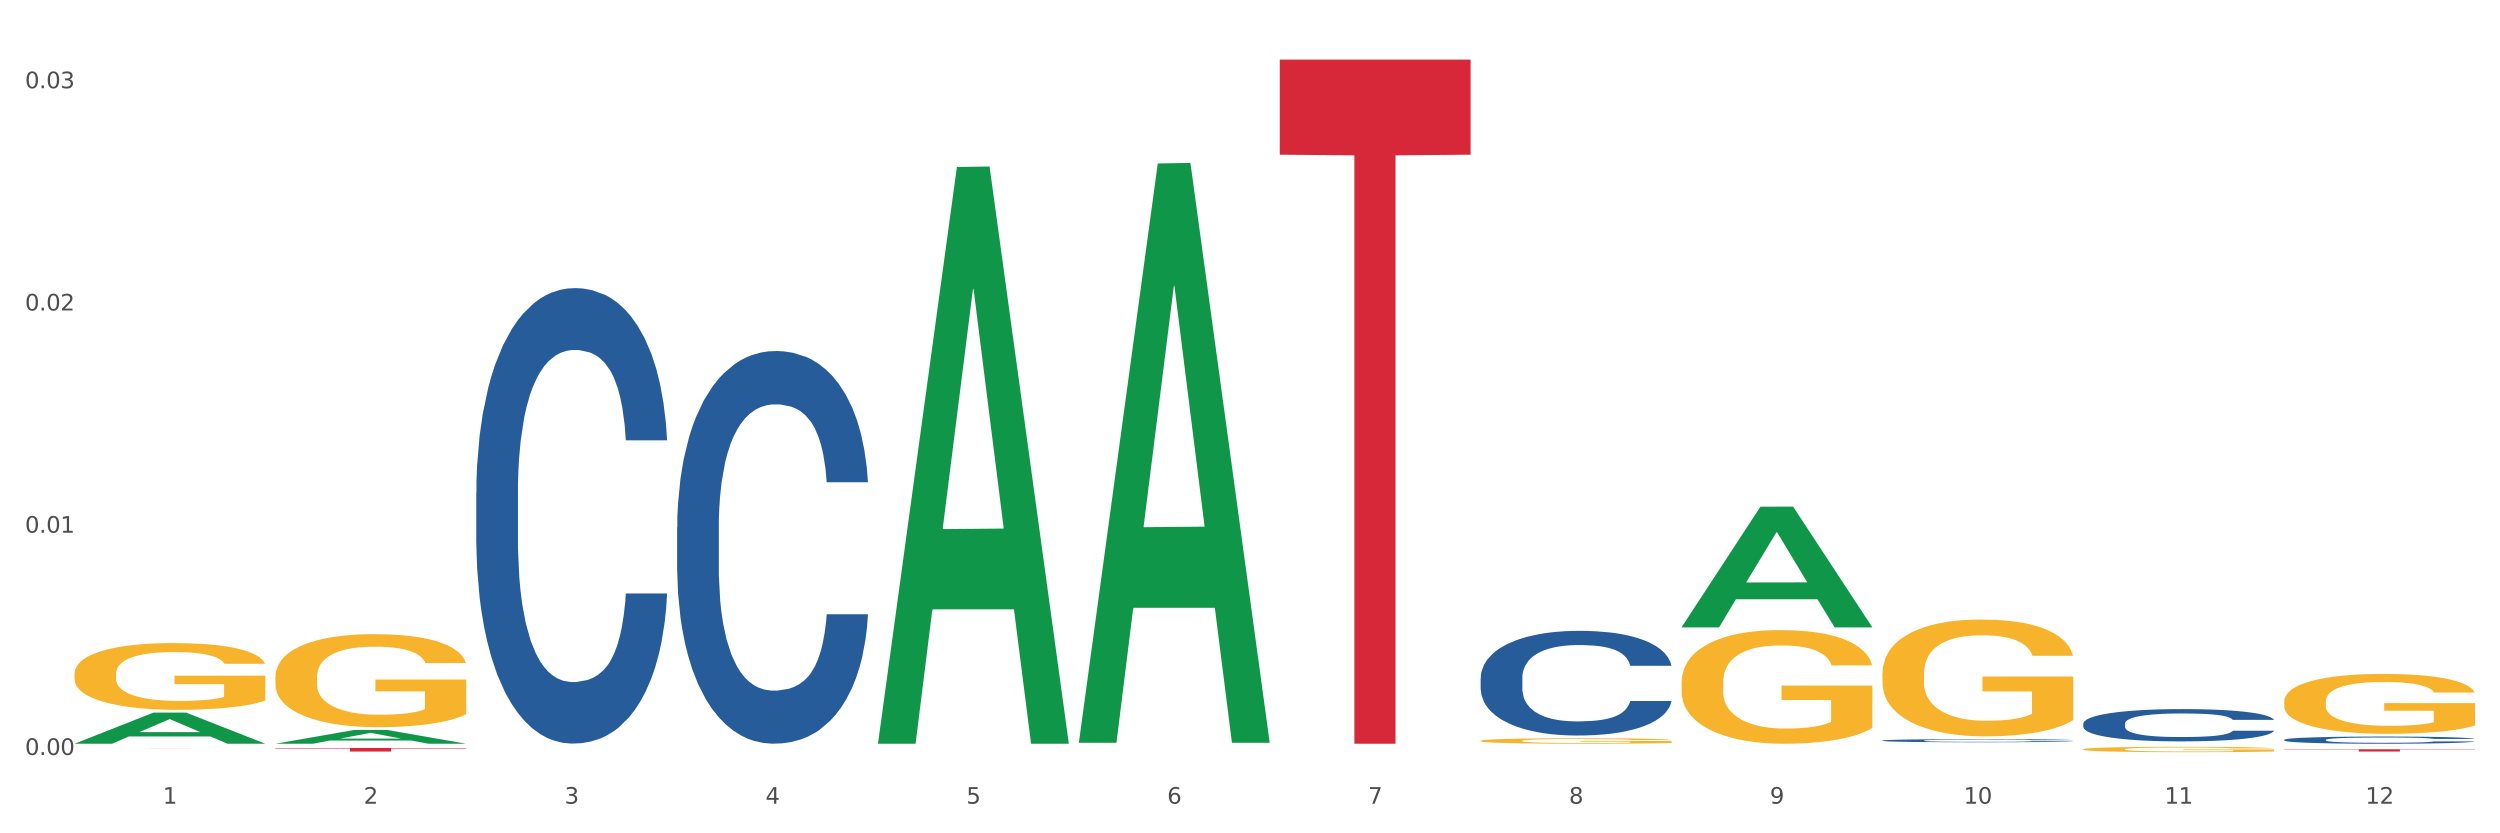
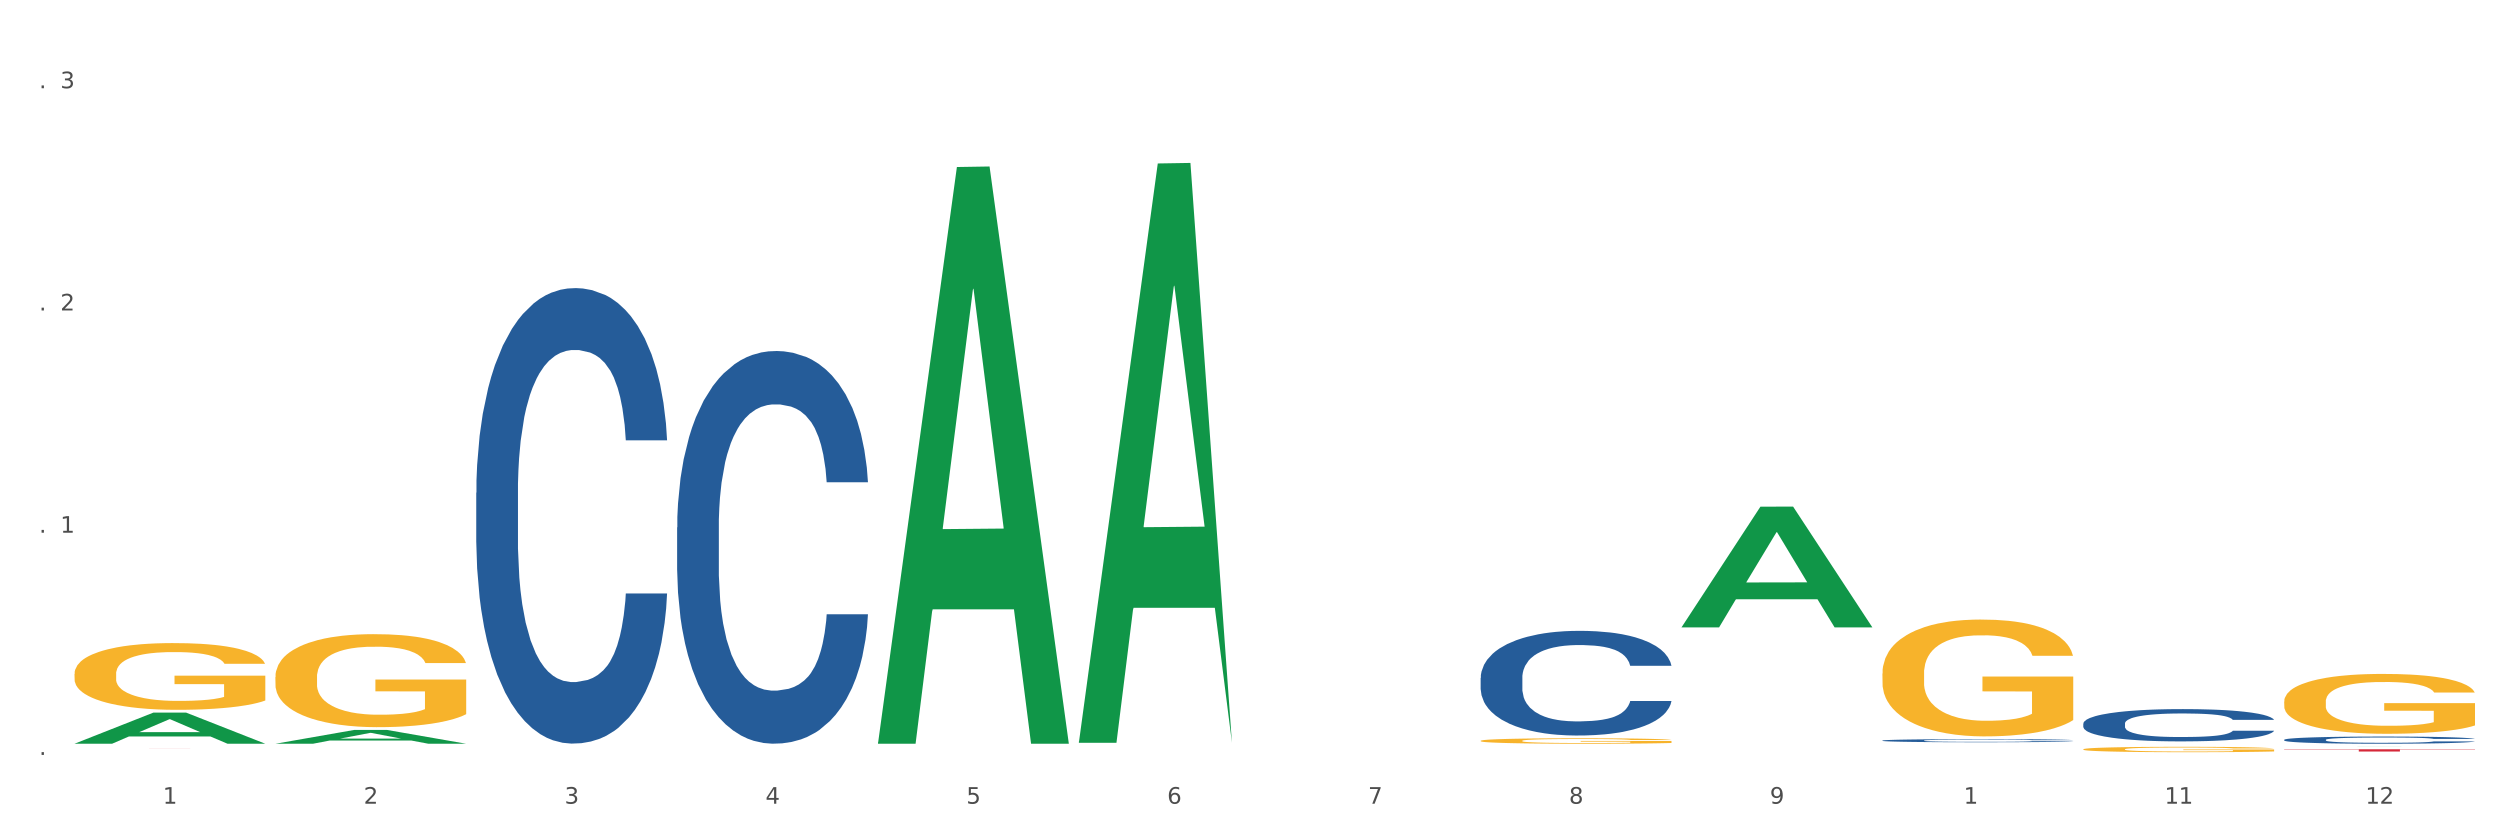
<svg xmlns="http://www.w3.org/2000/svg" xmlns:xlink="http://www.w3.org/1999/xlink" width="1080pt" height="360pt" viewBox="0 0 1080 360" version="1.1">
  <rect x="0" y="0" width="1080" height="360" fill="#333333" stroke="none" />
  <defs>
    <style type="text/css">*{stroke-linejoin: round; stroke-linecap: butt}</style>
  </defs>
  <g id="figure_1">
    <g id="patch_1">
      <path d="M 0 360  L 1080 360  L 1080 0  L 0 0  z " style="fill: #ffffff; stroke: #ffffff; stroke-linejoin: miter" />
    </g>
    <g id="axes_1">
      <g id="matplotlib.axis_1">
        <g id="xtick_1">
          <g id="text_1">
            <g style="fill: #4d4d4d" transform="translate(70.342 347.204) scale(0.096 -0.096)">
              <defs>
                <path id="DejaVuSans-31" d="M 794 531  L 1825 531  L 1825 4091  L 703 3866  L 703 4441  L 1819 4666  L 2450 4666  L 2450 531  L 3481 531  L 3481 0  L 794 0  L 794 531  z " transform="scale(0.016)" />
              </defs>
              <use xlink:href="#DejaVuSans-31" />
            </g>
          </g>
        </g>
        <g id="xtick_2">
          <g id="text_2">
            <g style="fill: #4d4d4d" transform="translate(157.122 347.204) scale(0.096 -0.096)">
              <defs>
                <path id="DejaVuSans-32" d="M 1228 531  L 3431 531  L 3431 0  L 469 0  L 469 531  Q 828 903 1448 1529  Q 2069 2156 2228 2338  Q 2531 2678 2651 2914  Q 2772 3150 2772 3378  Q 2772 3750 2511 3984  Q 2250 4219 1831 4219  Q 1534 4219 1204 4116  Q 875 4013 500 3803  L 500 4441  Q 881 4594 1212 4672  Q 1544 4750 1819 4750  Q 2544 4750 2975 4387  Q 3406 4025 3406 3419  Q 3406 3131 3298 2873  Q 3191 2616 2906 2266  Q 2828 2175 2409 1742  Q 1991 1309 1228 531  z " transform="scale(0.016)" />
              </defs>
              <use xlink:href="#DejaVuSans-32" />
            </g>
          </g>
        </g>
        <g id="xtick_3">
          <g id="text_3">
            <g style="fill: #4d4d4d" transform="translate(243.902 347.204) scale(0.096 -0.096)">
              <defs>
                <path id="DejaVuSans-33" d="M 2597 2516  Q 3050 2419 3304 2112  Q 3559 1806 3559 1356  Q 3559 666 3084 287  Q 2609 -91 1734 -91  Q 1441 -91 1130 -33  Q 819 25 488 141  L 488 750  Q 750 597 1062 519  Q 1375 441 1716 441  Q 2309 441 2620 675  Q 2931 909 2931 1356  Q 2931 1769 2642 2001  Q 2353 2234 1838 2234  L 1294 2234  L 1294 2753  L 1863 2753  Q 2328 2753 2575 2939  Q 2822 3125 2822 3475  Q 2822 3834 2567 4026  Q 2313 4219 1838 4219  Q 1578 4219 1281 4162  Q 984 4106 628 3988  L 628 4550  Q 988 4650 1302 4700  Q 1616 4750 1894 4750  Q 2613 4750 3031 4423  Q 3450 4097 3450 3541  Q 3450 3153 3228 2886  Q 3006 2619 2597 2516  z " transform="scale(0.016)" />
              </defs>
              <use xlink:href="#DejaVuSans-33" />
            </g>
          </g>
        </g>
        <g id="xtick_4">
          <g id="text_4">
            <g style="fill: #4d4d4d" transform="translate(330.683 347.204) scale(0.096 -0.096)">
              <defs>
                <path id="DejaVuSans-34" d="M 2419 4116  L 825 1625  L 2419 1625  L 2419 4116  z M 2253 4666  L 3047 4666  L 3047 1625  L 3713 1625  L 3713 1100  L 3047 1100  L 3047 0  L 2419 0  L 2419 1100  L 313 1100  L 313 1709  L 2253 4666  z " transform="scale(0.016)" />
              </defs>
              <use xlink:href="#DejaVuSans-34" />
            </g>
          </g>
        </g>
        <g id="xtick_5">
          <g id="text_5">
            <g style="fill: #4d4d4d" transform="translate(417.463 347.204) scale(0.096 -0.096)">
              <defs>
                <path id="DejaVuSans-35" d="M 691 4666  L 3169 4666  L 3169 4134  L 1269 4134  L 1269 2991  Q 1406 3038 1543 3061  Q 1681 3084 1819 3084  Q 2600 3084 3056 2656  Q 3513 2228 3513 1497  Q 3513 744 3044 326  Q 2575 -91 1722 -91  Q 1428 -91 1123 -41  Q 819 9 494 109  L 494 744  Q 775 591 1075 516  Q 1375 441 1709 441  Q 2250 441 2565 725  Q 2881 1009 2881 1497  Q 2881 1984 2565 2268  Q 2250 2553 1709 2553  Q 1456 2553 1204 2497  Q 953 2441 691 2322  L 691 4666  z " transform="scale(0.016)" />
              </defs>
              <use xlink:href="#DejaVuSans-35" />
            </g>
          </g>
        </g>
        <g id="xtick_6">
          <g id="text_6">
            <g style="fill: #4d4d4d" transform="translate(504.243 347.204) scale(0.096 -0.096)">
              <defs>
                <path id="DejaVuSans-36" d="M 2113 2584  Q 1688 2584 1439 2293  Q 1191 2003 1191 1497  Q 1191 994 1439 701  Q 1688 409 2113 409  Q 2538 409 2786 701  Q 3034 994 3034 1497  Q 3034 2003 2786 2293  Q 2538 2584 2113 2584  z M 3366 4563  L 3366 3988  Q 3128 4100 2886 4159  Q 2644 4219 2406 4219  Q 1781 4219 1451 3797  Q 1122 3375 1075 2522  Q 1259 2794 1537 2939  Q 1816 3084 2150 3084  Q 2853 3084 3261 2657  Q 3669 2231 3669 1497  Q 3669 778 3244 343  Q 2819 -91 2113 -91  Q 1303 -91 875 529  Q 447 1150 447 2328  Q 447 3434 972 4092  Q 1497 4750 2381 4750  Q 2619 4750 2861 4703  Q 3103 4656 3366 4563  z " transform="scale(0.016)" />
              </defs>
              <use xlink:href="#DejaVuSans-36" />
            </g>
          </g>
        </g>
        <g id="xtick_7">
          <g id="text_7">
            <g style="fill: #4d4d4d" transform="translate(591.024 347.204) scale(0.096 -0.096)">
              <defs>
                <path id="DejaVuSans-37" d="M 525 4666  L 3525 4666  L 3525 4397  L 1831 0  L 1172 0  L 2766 4134  L 525 4134  L 525 4666  z " transform="scale(0.016)" />
              </defs>
              <use xlink:href="#DejaVuSans-37" />
            </g>
          </g>
        </g>
        <g id="xtick_8">
          <g id="text_8">
            <g style="fill: #4d4d4d" transform="translate(677.804 347.204) scale(0.096 -0.096)">
              <defs>
                <path id="DejaVuSans-38" d="M 2034 2216  Q 1584 2216 1326 1975  Q 1069 1734 1069 1313  Q 1069 891 1326 650  Q 1584 409 2034 409  Q 2484 409 2743 651  Q 3003 894 3003 1313  Q 3003 1734 2745 1975  Q 2488 2216 2034 2216  z M 1403 2484  Q 997 2584 770 2862  Q 544 3141 544 3541  Q 544 4100 942 4425  Q 1341 4750 2034 4750  Q 2731 4750 3128 4425  Q 3525 4100 3525 3541  Q 3525 3141 3298 2862  Q 3072 2584 2669 2484  Q 3125 2378 3379 2068  Q 3634 1759 3634 1313  Q 3634 634 3220 271  Q 2806 -91 2034 -91  Q 1263 -91 848 271  Q 434 634 434 1313  Q 434 1759 690 2068  Q 947 2378 1403 2484  z M 1172 3481  Q 1172 3119 1398 2916  Q 1625 2713 2034 2713  Q 2441 2713 2670 2916  Q 2900 3119 2900 3481  Q 2900 3844 2670 4047  Q 2441 4250 2034 4250  Q 1625 4250 1398 4047  Q 1172 3844 1172 3481  z " transform="scale(0.016)" />
              </defs>
              <use xlink:href="#DejaVuSans-38" />
            </g>
          </g>
        </g>
        <g id="xtick_9">
          <g id="text_9">
            <g style="fill: #4d4d4d" transform="translate(764.584 347.204) scale(0.096 -0.096)">
              <defs>
                <path id="DejaVuSans-39" d="M 703 97  L 703 672  Q 941 559 1184 500  Q 1428 441 1663 441  Q 2288 441 2617 861  Q 2947 1281 2994 2138  Q 2813 1869 2534 1725  Q 2256 1581 1919 1581  Q 1219 1581 811 2004  Q 403 2428 403 3163  Q 403 3881 828 4315  Q 1253 4750 1959 4750  Q 2769 4750 3195 4129  Q 3622 3509 3622 2328  Q 3622 1225 3098 567  Q 2575 -91 1691 -91  Q 1453 -91 1209 -44  Q 966 3 703 97  z M 1959 2075  Q 2384 2075 2632 2365  Q 2881 2656 2881 3163  Q 2881 3666 2632 3958  Q 2384 4250 1959 4250  Q 1534 4250 1286 3958  Q 1038 3666 1038 3163  Q 1038 2656 1286 2365  Q 1534 2075 1959 2075  z " transform="scale(0.016)" />
              </defs>
              <use xlink:href="#DejaVuSans-39" />
            </g>
          </g>
        </g>
        <g id="xtick_10">
          <g id="text_10">
            <g style="fill: #4d4d4d" transform="translate(848.311 347.204) scale(0.096 -0.096)">
              <defs>
-                 <path id="DejaVuSans-30" d="M 2034 4250  Q 1547 4250 1301 3770  Q 1056 3291 1056 2328  Q 1056 1369 1301 889  Q 1547 409 2034 409  Q 2525 409 2770 889  Q 3016 1369 3016 2328  Q 3016 3291 2770 3770  Q 2525 4250 2034 4250  z M 2034 4750  Q 2819 4750 3233 4129  Q 3647 3509 3647 2328  Q 3647 1150 3233 529  Q 2819 -91 2034 -91  Q 1250 -91 836 529  Q 422 1150 422 2328  Q 422 3509 836 4129  Q 1250 4750 2034 4750  z " transform="scale(0.016)" />
-               </defs>
+                 </defs>
              <use xlink:href="#DejaVuSans-31" />
              <use xlink:href="#DejaVuSans-30" transform="translate(63.623 0)" />
            </g>
          </g>
        </g>
        <g id="xtick_11">
          <g id="text_11">
            <g style="fill: #4d4d4d" transform="translate(935.091 347.204) scale(0.096 -0.096)">
              <use xlink:href="#DejaVuSans-31" />
              <use xlink:href="#DejaVuSans-31" transform="translate(63.623 0)" />
            </g>
          </g>
        </g>
        <g id="xtick_12">
          <g id="text_12">
            <g style="fill: #4d4d4d" transform="translate(1021.871 347.204) scale(0.096 -0.096)">
              <use xlink:href="#DejaVuSans-31" />
              <use xlink:href="#DejaVuSans-32" transform="translate(63.623 0)" />
            </g>
          </g>
        </g>
        <g id="xtick_13" />
        <g id="xtick_14" />
        <g id="xtick_15" />
        <g id="xtick_16" />
        <g id="xtick_17" />
        <g id="xtick_18" />
        <g id="xtick_19" />
        <g id="xtick_20" />
        <g id="xtick_21" />
        <g id="xtick_22" />
        <g id="xtick_23" />
      </g>
      <g id="matplotlib.axis_2">
        <g id="ytick_1">
          <g id="text_13">
            <g style="fill: #4d4d4d" transform="translate(10.8 326.135) scale(0.096 -0.096)">
              <defs>
                <path id="DejaVuSans-2e" d="M 684 794  L 1344 794  L 1344 0  L 684 0  L 684 794  z " transform="scale(0.016)" />
              </defs>
              <use xlink:href="#DejaVuSans-30" />
              <use xlink:href="#DejaVuSans-2e" transform="translate(63.623 0)" />
              <use xlink:href="#DejaVuSans-30" transform="translate(95.41 0)" />
              <use xlink:href="#DejaVuSans-30" transform="translate(159.033 0)" />
            </g>
          </g>
        </g>
        <g id="ytick_2">
          <g id="text_14">
            <g style="fill: #4d4d4d" transform="translate(10.8 230.132) scale(0.096 -0.096)">
              <use xlink:href="#DejaVuSans-30" />
              <use xlink:href="#DejaVuSans-2e" transform="translate(63.623 0)" />
              <use xlink:href="#DejaVuSans-30" transform="translate(95.41 0)" />
              <use xlink:href="#DejaVuSans-31" transform="translate(159.033 0)" />
            </g>
          </g>
        </g>
        <g id="ytick_3">
          <g id="text_15">
            <g style="fill: #4d4d4d" transform="translate(10.8 134.128) scale(0.096 -0.096)">
              <use xlink:href="#DejaVuSans-30" />
              <use xlink:href="#DejaVuSans-2e" transform="translate(63.623 0)" />
              <use xlink:href="#DejaVuSans-30" transform="translate(95.41 0)" />
              <use xlink:href="#DejaVuSans-32" transform="translate(159.033 0)" />
            </g>
          </g>
        </g>
        <g id="ytick_4">
          <g id="text_16">
            <g style="fill: #4d4d4d" transform="translate(10.8 38.125) scale(0.096 -0.096)">
              <use xlink:href="#DejaVuSans-30" />
              <use xlink:href="#DejaVuSans-2e" transform="translate(63.623 0)" />
              <use xlink:href="#DejaVuSans-30" transform="translate(95.41 0)" />
              <use xlink:href="#DejaVuSans-33" transform="translate(159.033 0)" />
            </g>
          </g>
        </g>
        <g id="ytick_5" />
        <g id="ytick_6" />
        <g id="ytick_7" />
      </g>
      <g id="PolyCollection_1">
        <path d="M 32.175 321.275  L 32.26 321.263  L 66.256 307.848  L 80.365 307.835  L 114.616 321.3  L 98.298 321.3  L 90.904 318.165  L 55.803 318.165  L 55.548 318.215  L 48.408 321.3  L 32.175 321.3  L 32.175 321.275  L 60.222 316.294  L 86.484 316.281  L 73.481 310.705  L 73.311 310.68  L 73.141 310.718  L 60.137 316.281  L 60.222 316.294  L 32.175 321.275  z " clip-path="url(#p4a842d277f)" style="fill: #109648" />
        <path d="M 639.637 292.843  L 639.735 292.802  L 639.735 291.645  L 640.027 290.076  L 641.099 287.185  L 642.463 284.996  L 644.802 282.436  L 646.069 281.362  L 647.726 280.164  L 651.136 278.223  L 655.034 276.571  L 657.763 275.663  L 659.809 275.084  L 664.389 274.052  L 667.02 273.598  L 669.749 273.226  L 672.088 272.978  L 675.986 272.689  L 679.104 272.565  L 682.71 272.524  L 685.73 272.565  L 689.726 272.73  L 695.573 273.226  L 697.814 273.515  L 700.835 274.011  L 703.953 274.671  L 706.487 275.332  L 709.41 276.282  L 712.431 277.521  L 715.355 279.09  L 717.401 280.536  L 719.058 282.064  L 720.519 283.922  L 721.591 285.946  L 722.079 287.639  L 704.246 287.639  L 703.758 286.111  L 702.784 284.459  L 701.809 283.344  L 700.737 282.436  L 699.081 281.403  L 697.619 280.742  L 695.183 279.958  L 692.942 279.462  L 691.09 279.173  L 688.849 278.925  L 684.074 278.677  L 680.663 278.677  L 678.519 278.76  L 675.888 278.966  L 673.647 279.256  L 671.016 279.751  L 668.969 280.288  L 666.923 280.99  L 665.754 281.486  L 663.999 282.394  L 662.83 283.138  L 661.271 284.418  L 660.394 285.326  L 658.835 287.68  L 658.153 289.415  L 657.86 290.613  L 657.665 291.934  L 657.665 298.377  L 658.25 301.268  L 658.737 302.507  L 659.517 303.911  L 660.979 305.728  L 663.122 307.504  L 665.364 308.784  L 667.215 309.569  L 668.969 310.147  L 670.723 310.601  L 672.867 311.014  L 674.621 311.262  L 677.252 311.51  L 680.371 311.634  L 682.807 311.634  L 687.777 311.427  L 690.018 311.221  L 692.162 310.932  L 694.501 310.477  L 696.352 309.982  L 697.424 309.61  L 699.178 308.825  L 700.543 307.999  L 701.712 307.05  L 702.492 306.224  L 703.369 304.985  L 704.051 303.581  L 704.246 302.837  L 722.079 302.837  L 721.689 304.324  L 721.007 305.769  L 719.642 307.71  L 718.571 308.825  L 716.914 310.188  L 715.16 311.345  L 712.724 312.625  L 710.482 313.575  L 708.144 314.401  L 705.61 315.144  L 701.03 316.177  L 699.373 316.466  L 695.865 316.961  L 693.136 317.25  L 689.141 317.54  L 685.048 317.705  L 680.761 317.746  L 676.96 317.663  L 672.77 317.416  L 670.139 317.168  L 667.215 316.796  L 663.805 316.218  L 660.589 315.516  L 657.568 314.69  L 654.742 313.74  L 652.111 312.666  L 648.7 310.89  L 646.166 309.156  L 644.315 307.545  L 643.048 306.182  L 641.781 304.448  L 641.099 303.25  L 640.027 300.359  L 639.637 297.675  L 639.637 292.843  z " clip-path="url(#p4a842d277f)" style="fill: #255c99" />
        <path d="M 813.198 319.912  L 813.295 319.91  L 813.295 319.876  L 813.588 319.829  L 814.66 319.744  L 816.024 319.679  L 818.363 319.603  L 819.63 319.571  L 821.286 319.535  L 824.697 319.478  L 828.595 319.429  L 831.323 319.402  L 833.37 319.384  L 837.95 319.354  L 840.581 319.34  L 843.31 319.329  L 845.648 319.322  L 849.546 319.313  L 852.665 319.31  L 856.27 319.308  L 859.291 319.31  L 863.286 319.314  L 869.133 319.329  L 871.375 319.338  L 874.396 319.352  L 877.514 319.372  L 880.048 319.392  L 882.971 319.42  L 885.992 319.457  L 888.915 319.503  L 890.962 319.546  L 892.618 319.592  L 894.08 319.647  L 895.152 319.707  L 895.639 319.757  L 877.806 319.757  L 877.319 319.712  L 876.345 319.663  L 875.37 319.63  L 874.298 319.603  L 872.642 319.572  L 871.18 319.552  L 868.744 319.529  L 866.502 319.514  L 864.651 319.506  L 862.409 319.498  L 857.634 319.491  L 854.224 319.491  L 852.08 319.493  L 849.449 319.5  L 847.207 319.508  L 844.576 319.523  L 842.53 319.539  L 840.484 319.56  L 839.314 319.574  L 837.56 319.601  L 836.391 319.623  L 834.832 319.661  L 833.955 319.688  L 832.395 319.758  L 831.713 319.81  L 831.421 319.845  L 831.226 319.885  L 831.226 320.076  L 831.811 320.162  L 832.298 320.199  L 833.077 320.24  L 834.539 320.294  L 836.683 320.347  L 838.924 320.385  L 840.776 320.408  L 842.53 320.425  L 844.284 320.439  L 846.428 320.451  L 848.182 320.459  L 850.813 320.466  L 853.931 320.47  L 856.368 320.47  L 861.338 320.463  L 863.579 320.457  L 865.723 320.449  L 868.061 320.435  L 869.913 320.421  L 870.985 320.409  L 872.739 320.386  L 874.103 320.362  L 875.273 320.333  L 876.052 320.309  L 876.929 320.272  L 877.611 320.23  L 877.806 320.208  L 895.639 320.208  L 895.25 320.253  L 894.567 320.295  L 893.203 320.353  L 892.131 320.386  L 890.475 320.427  L 888.72 320.461  L 886.284 320.499  L 884.043 320.527  L 881.704 320.552  L 879.171 320.574  L 874.59 320.604  L 872.934 320.613  L 869.426 320.628  L 866.697 320.636  L 862.702 320.645  L 858.609 320.65  L 854.321 320.651  L 850.521 320.649  L 846.33 320.641  L 843.699 320.634  L 840.776 320.623  L 837.365 320.606  L 834.149 320.585  L 831.129 320.56  L 828.303 320.532  L 825.671 320.5  L 822.261 320.447  L 819.727 320.396  L 817.876 320.348  L 816.609 320.308  L 815.342 320.256  L 814.66 320.221  L 813.588 320.135  L 813.198 320.055  L 813.198 319.912  z " clip-path="url(#p4a842d277f)" style="fill: #255c99" />
        <path d="M 899.978 312.598  L 900.076 312.585  L 900.076 312.228  L 900.368 311.744  L 901.44 310.852  L 902.804 310.177  L 905.143 309.387  L 906.41 309.056  L 908.067 308.687  L 911.477 308.088  L 915.375 307.578  L 918.104 307.298  L 920.15 307.12  L 924.73 306.801  L 927.361 306.661  L 930.09 306.546  L 932.429 306.47  L 936.327 306.381  L 939.445 306.342  L 943.051 306.33  L 946.071 306.342  L 950.067 306.393  L 955.914 306.546  L 958.155 306.635  L 961.176 306.788  L 964.294 306.992  L 966.828 307.196  L 969.751 307.489  L 972.772 307.871  L 975.696 308.355  L 977.742 308.801  L 979.399 309.273  L 980.86 309.846  L 981.932 310.47  L 982.42 310.993  L 964.587 310.993  L 964.099 310.521  L 963.125 310.012  L 962.15 309.668  L 961.078 309.387  L 959.422 309.069  L 957.96 308.865  L 955.524 308.623  L 953.283 308.47  L 951.431 308.381  L 949.19 308.304  L 944.415 308.228  L 941.004 308.228  L 938.86 308.253  L 936.229 308.317  L 933.988 308.406  L 931.357 308.559  L 929.31 308.725  L 927.264 308.941  L 926.095 309.094  L 924.34 309.375  L 923.171 309.604  L 921.612 309.999  L 920.735 310.279  L 919.176 311.005  L 918.494 311.54  L 918.201 311.91  L 918.006 312.318  L 918.006 314.305  L 918.591 315.197  L 919.078 315.579  L 919.858 316.012  L 921.32 316.573  L 923.463 317.121  L 925.705 317.516  L 927.556 317.758  L 929.31 317.936  L 931.064 318.076  L 933.208 318.204  L 934.962 318.28  L 937.593 318.356  L 940.712 318.395  L 943.148 318.395  L 948.118 318.331  L 950.359 318.267  L 952.503 318.178  L 954.842 318.038  L 956.693 317.885  L 957.765 317.77  L 959.519 317.528  L 960.884 317.273  L 962.053 316.98  L 962.833 316.726  L 963.71 316.343  L 964.392 315.91  L 964.587 315.681  L 982.42 315.681  L 982.03 316.14  L 981.348 316.586  L 979.983 317.184  L 978.912 317.528  L 977.255 317.949  L 975.501 318.305  L 973.065 318.7  L 970.823 318.993  L 968.485 319.248  L 965.951 319.478  L 961.371 319.796  L 959.714 319.885  L 956.206 320.038  L 953.477 320.127  L 949.482 320.216  L 945.389 320.267  L 941.102 320.28  L 937.301 320.255  L 933.111 320.178  L 930.48 320.102  L 927.556 319.987  L 924.146 319.809  L 920.93 319.592  L 917.909 319.337  L 915.083 319.044  L 912.452 318.713  L 909.041 318.165  L 906.507 317.63  L 904.656 317.133  L 903.389 316.713  L 902.122 316.178  L 901.44 315.808  L 900.368 314.917  L 899.978 314.088  L 899.978 312.598  z " clip-path="url(#p4a842d277f)" style="fill: #255c99" />
        <path d="M 986.759 319.587  L 986.856 319.585  L 986.856 319.505  L 987.148 319.397  L 988.22 319.198  L 989.585 319.048  L 991.923 318.872  L 993.19 318.798  L 994.847 318.715  L 998.258 318.582  L 1002.156 318.468  L 1004.884 318.406  L 1006.93 318.366  L 1011.511 318.295  L 1014.142 318.264  L 1016.87 318.238  L 1019.209 318.221  L 1023.107 318.201  L 1026.225 318.193  L 1029.831 318.19  L 1032.852 318.193  L 1036.847 318.204  L 1042.694 318.238  L 1044.935 318.258  L 1047.956 318.292  L 1051.075 318.337  L 1053.608 318.383  L 1056.532 318.448  L 1059.553 318.534  L 1062.476 318.641  L 1064.522 318.741  L 1066.179 318.846  L 1067.641 318.974  L 1068.713 319.113  L 1069.2 319.23  L 1051.367 319.23  L 1050.88 319.124  L 1049.905 319.011  L 1048.931 318.934  L 1047.859 318.872  L 1046.202 318.801  L 1044.74 318.755  L 1042.304 318.701  L 1040.063 318.667  L 1038.211 318.647  L 1035.97 318.63  L 1031.195 318.613  L 1027.784 318.613  L 1025.641 318.619  L 1023.009 318.633  L 1020.768 318.653  L 1018.137 318.687  L 1016.091 318.724  L 1014.044 318.772  L 1012.875 318.806  L 1011.121 318.869  L 1009.951 318.92  L 1008.392 319.008  L 1007.515 319.07  L 1005.956 319.232  L 1005.274 319.352  L 1004.982 319.434  L 1004.787 319.525  L 1004.787 319.968  L 1005.371 320.167  L 1005.859 320.252  L 1006.638 320.349  L 1008.1 320.474  L 1010.244 320.596  L 1012.485 320.684  L 1014.337 320.738  L 1016.091 320.778  L 1017.845 320.809  L 1019.989 320.837  L 1021.743 320.854  L 1024.374 320.871  L 1027.492 320.88  L 1029.928 320.88  L 1034.898 320.866  L 1037.139 320.852  L 1039.283 320.832  L 1041.622 320.8  L 1043.474 320.766  L 1044.546 320.741  L 1046.3 320.687  L 1047.664 320.63  L 1048.833 320.565  L 1049.613 320.508  L 1050.49 320.423  L 1051.172 320.326  L 1051.367 320.275  L 1069.2 320.275  L 1068.81 320.377  L 1068.128 320.477  L 1066.764 320.61  L 1065.692 320.687  L 1064.035 320.781  L 1062.281 320.86  L 1059.845 320.948  L 1057.604 321.014  L 1055.265 321.07  L 1052.731 321.121  L 1048.151 321.193  L 1046.495 321.212  L 1042.986 321.246  L 1040.258 321.266  L 1036.262 321.286  L 1032.17 321.298  L 1027.882 321.3  L 1024.081 321.295  L 1019.891 321.278  L 1017.26 321.261  L 1014.337 321.235  L 1010.926 321.195  L 1007.71 321.147  L 1004.689 321.09  L 1001.863 321.025  L 999.232 320.951  L 995.821 320.829  L 993.288 320.71  L 991.436 320.599  L 990.169 320.505  L 988.903 320.386  L 988.22 320.303  L 987.148 320.104  L 986.759 319.92  L 986.759 319.587  z " clip-path="url(#p4a842d277f)" style="fill: #255c99" />
        <path d="M 32.175 291.138  L 32.272 291.112  L 32.272 290.164  L 32.467 289.347  L 33.44 287.372  L 34.9 285.74  L 35.971 284.871  L 37.042 284.16  L 38.307 283.449  L 39.864 282.711  L 42.687 281.632  L 44.439 281.079  L 46.58 280.499  L 50.474 279.657  L 53.296 279.183  L 56.216 278.788  L 60.986 278.314  L 64.1 278.103  L 67.41 277.945  L 71.4 277.84  L 74.418 277.813  L 81.036 277.892  L 86.682 278.129  L 89.407 278.314  L 92.911 278.63  L 94.76 278.84  L 97.778 279.262  L 100.892 279.815  L 103.034 280.289  L 106.246 281.184  L 108.679 282.079  L 110.918 283.185  L 112.086 283.949  L 112.962 284.66  L 113.74 285.476  L 114.519 286.767  L 96.999 286.767  L 96.318 285.845  L 95.247 284.976  L 93.69 284.133  L 92.327 283.607  L 89.991 282.948  L 87.85 282.527  L 85.611 282.211  L 82.886 281.948  L 80.744 281.816  L 77.727 281.711  L 71.79 281.737  L 67.799 281.948  L 65.074 282.211  L 63.322 282.448  L 61.764 282.711  L 60.012 283.08  L 57.968 283.633  L 56.508 284.133  L 55.048 284.765  L 53.88 285.397  L 52.81 286.135  L 51.934 286.925  L 51.252 287.741  L 50.668 288.742  L 50.182 290.401  L 50.182 294.008  L 50.376 294.825  L 50.863 295.904  L 51.447 296.721  L 52.42 297.695  L 53.296 298.353  L 54.951 299.301  L 56.8 300.091  L 58.26 300.592  L 59.72 301.013  L 62.251 301.592  L 65.074 302.066  L 67.507 302.356  L 70.816 302.619  L 73.055 302.725  L 75.002 302.777  L 79.771 302.777  L 83.178 302.698  L 86.974 302.514  L 89.894 302.277  L 92.327 301.987  L 95.052 301.513  L 96.804 301.066  L 96.804 295.562  L 75.391 295.536  L 75.391 291.875  L 114.616 291.875  L 114.616 302.619  L 112.962 303.172  L 111.112 303.673  L 109.166 304.12  L 106.246 304.673  L 102.742 305.2  L 99.627 305.569  L 96.318 305.885  L 92.424 306.174  L 87.363 306.438  L 84.248 306.543  L 80.355 306.622  L 75.78 306.648  L 71.79 306.596  L 67.896 306.464  L 63.808 306.227  L 59.818 305.885  L 56.8 305.542  L 53.783 305.121  L 50.571 304.568  L 48.04 304.041  L 46.094 303.567  L 43.952 302.962  L 41.616 302.172  L 39.864 301.461  L 38.307 300.723  L 36.652 299.775  L 35.484 298.959  L 34.316 297.932  L 33.635 297.168  L 32.856 295.983  L 32.272 294.324  L 32.175 291.138  z " clip-path="url(#p4a842d277f)" style="fill: #f7b32b" />
        <path d="M 118.955 292.525  L 119.053 292.488  L 119.053 291.167  L 119.247 290.029  L 120.221 287.277  L 121.681 285.002  L 122.751 283.791  L 123.822 282.8  L 125.087 281.81  L 126.645 280.782  L 129.467 279.278  L 131.219 278.507  L 133.361 277.7  L 137.254 276.525  L 140.077 275.865  L 142.997 275.314  L 147.766 274.654  L 150.881 274.36  L 154.19 274.14  L 158.181 273.993  L 161.198 273.957  L 167.817 274.067  L 173.462 274.397  L 176.187 274.654  L 179.691 275.094  L 181.541 275.388  L 184.558 275.975  L 187.673 276.746  L 189.814 277.406  L 193.026 278.654  L 195.459 279.901  L 197.698 281.443  L 198.866 282.507  L 199.742 283.498  L 200.521 284.635  L 201.299 286.433  L 183.779 286.433  L 183.098 285.149  L 182.027 283.938  L 180.47 282.764  L 179.107 282.03  L 176.771 281.112  L 174.63 280.525  L 172.391 280.085  L 169.666 279.718  L 167.525 279.534  L 164.507 279.388  L 158.57 279.424  L 154.579 279.718  L 151.854 280.085  L 150.102 280.415  L 148.545 280.782  L 146.793 281.296  L 144.749 282.066  L 143.289 282.764  L 141.829 283.644  L 140.661 284.525  L 139.59 285.553  L 138.714 286.653  L 138.033 287.791  L 137.449 289.185  L 136.962 291.497  L 136.962 296.525  L 137.157 297.662  L 137.643 299.167  L 138.227 300.304  L 139.201 301.662  L 140.077 302.58  L 141.731 303.901  L 143.581 305.001  L 145.041 305.699  L 146.501 306.286  L 149.031 307.093  L 151.854 307.754  L 154.287 308.157  L 157.597 308.524  L 159.835 308.671  L 161.782 308.744  L 166.551 308.744  L 169.958 308.634  L 173.754 308.378  L 176.674 308.047  L 179.107 307.644  L 181.833 306.983  L 183.585 306.359  L 183.585 298.69  L 162.171 298.653  L 162.171 293.552  L 201.397 293.552  L 201.397 308.524  L 199.742 309.295  L 197.893 309.992  L 195.946 310.616  L 193.026 311.387  L 189.522 312.121  L 186.407 312.634  L 183.098 313.075  L 179.205 313.478  L 174.143 313.845  L 171.029 313.992  L 167.135 314.102  L 162.561 314.139  L 158.57 314.065  L 154.677 313.882  L 150.589 313.552  L 146.598 313.075  L 143.581 312.598  L 140.563 312.01  L 137.351 311.24  L 134.821 310.506  L 132.874 309.845  L 130.733 309.001  L 128.397 307.9  L 126.645 306.91  L 125.087 305.882  L 123.433 304.561  L 122.265 303.424  L 121.097 301.992  L 120.415 300.928  L 119.637 299.277  L 119.053 296.965  L 118.955 292.525  z " clip-path="url(#p4a842d277f)" style="fill: #f7b32b" />
        <path d="M 292.516 227.858  L 292.613 227.703  L 292.613 223.365  L 292.906 217.478  L 293.978 206.632  L 295.342 198.421  L 297.681 188.816  L 298.948 184.787  L 300.604 180.294  L 304.015 173.013  L 307.913 166.816  L 310.641 163.407  L 312.688 161.238  L 317.268 157.365  L 319.899 155.661  L 322.628 154.266  L 324.966 153.337  L 328.864 152.252  L 331.983 151.787  L 335.588 151.633  L 338.609 151.787  L 342.604 152.407  L 348.451 154.266  L 350.693 155.351  L 353.714 157.21  L 356.832 159.689  L 359.366 162.168  L 362.289 165.731  L 365.31 170.379  L 368.233 176.266  L 370.28 181.689  L 371.936 187.421  L 373.398 194.393  L 374.47 201.985  L 374.957 208.337  L 357.124 208.337  L 356.637 202.604  L 355.663 196.407  L 354.688 192.224  L 353.616 188.816  L 351.96 184.942  L 350.498 182.463  L 348.062 179.52  L 345.82 177.661  L 343.969 176.576  L 341.727 175.647  L 336.952 174.717  L 333.542 174.717  L 331.398 175.027  L 328.767 175.802  L 326.525 176.886  L 323.894 178.745  L 321.848 180.759  L 319.802 183.393  L 318.632 185.252  L 316.878 188.661  L 315.709 191.449  L 314.15 196.252  L 313.273 199.661  L 311.713 208.492  L 311.031 214.999  L 310.739 219.492  L 310.544 224.449  L 310.544 248.618  L 311.129 259.463  L 311.616 264.111  L 312.395 269.379  L 313.857 276.196  L 316.001 282.858  L 318.242 287.661  L 320.094 290.604  L 321.848 292.773  L 323.602 294.477  L 325.746 296.027  L 327.5 296.956  L 330.131 297.886  L 333.249 298.351  L 335.686 298.351  L 340.655 297.576  L 342.897 296.801  L 345.041 295.717  L 347.379 294.013  L 349.231 292.153  L 350.303 290.759  L 352.057 287.815  L 353.421 284.717  L 354.591 281.153  L 355.37 278.055  L 356.247 273.407  L 356.929 268.139  L 357.124 265.351  L 374.957 265.351  L 374.568 270.928  L 373.885 276.351  L 372.521 283.632  L 371.449 287.815  L 369.793 292.928  L 368.038 297.266  L 365.602 302.069  L 363.361 305.632  L 361.022 308.731  L 358.489 311.52  L 353.908 315.393  L 352.252 316.477  L 348.744 318.337  L 346.015 319.421  L 342.02 320.506  L 337.927 321.125  L 333.639 321.28  L 329.839 320.97  L 325.648 320.041  L 323.017 319.111  L 320.094 317.717  L 316.683 315.548  L 313.467 312.914  L 310.447 309.815  L 307.621 306.252  L 304.989 302.224  L 301.579 295.562  L 299.045 289.055  L 297.194 283.013  L 295.927 277.9  L 294.66 271.393  L 293.978 266.9  L 292.906 256.055  L 292.516 245.985  L 292.516 227.858  z " clip-path="url(#p4a842d277f)" style="fill: #255c99" />
        <path d="M 639.637 320.027  L 639.735 320.025  L 639.735 319.947  L 639.929 319.88  L 640.903 319.718  L 642.363 319.584  L 643.433 319.512  L 644.504 319.454  L 645.769 319.396  L 647.327 319.335  L 650.149 319.246  L 651.901 319.201  L 654.043 319.153  L 657.936 319.084  L 660.759 319.045  L 663.679 319.013  L 668.448 318.974  L 671.563 318.957  L 674.872 318.944  L 678.863 318.935  L 681.88 318.933  L 688.499 318.939  L 694.144 318.959  L 696.869 318.974  L 700.373 319  L 702.223 319.017  L 705.24 319.052  L 708.355 319.097  L 710.496 319.136  L 713.708 319.21  L 716.141 319.283  L 718.38 319.374  L 719.548 319.437  L 720.424 319.495  L 721.203 319.562  L 721.981 319.668  L 704.461 319.668  L 703.78 319.592  L 702.709 319.521  L 701.152 319.452  L 699.789 319.409  L 697.453 319.355  L 695.312 319.32  L 693.073 319.294  L 690.348 319.272  L 688.207 319.262  L 685.189 319.253  L 679.252 319.255  L 675.261 319.272  L 672.536 319.294  L 670.784 319.313  L 669.227 319.335  L 667.475 319.365  L 665.431 319.411  L 663.971 319.452  L 662.511 319.504  L 661.343 319.556  L 660.272 319.616  L 659.396 319.681  L 658.715 319.748  L 658.131 319.83  L 657.644 319.966  L 657.644 320.263  L 657.839 320.33  L 658.325 320.418  L 658.909 320.485  L 659.883 320.565  L 660.759 320.619  L 662.413 320.697  L 664.263 320.762  L 665.723 320.803  L 667.183 320.838  L 669.713 320.885  L 672.536 320.924  L 674.969 320.948  L 678.279 320.97  L 680.517 320.978  L 682.464 320.983  L 687.233 320.983  L 690.64 320.976  L 694.436 320.961  L 697.356 320.942  L 699.789 320.918  L 702.515 320.879  L 704.267 320.842  L 704.267 320.39  L 682.853 320.388  L 682.853 320.087  L 722.079 320.087  L 722.079 320.97  L 720.424 321.015  L 718.575 321.056  L 716.628 321.093  L 713.708 321.138  L 710.204 321.182  L 707.089 321.212  L 703.78 321.238  L 699.887 321.262  L 694.825 321.283  L 691.711 321.292  L 687.817 321.298  L 683.243 321.3  L 679.252 321.296  L 675.359 321.285  L 671.271 321.266  L 667.28 321.238  L 664.263 321.21  L 661.245 321.175  L 658.033 321.13  L 655.503 321.086  L 653.556 321.047  L 651.415 320.998  L 649.079 320.933  L 647.327 320.875  L 645.769 320.814  L 644.115 320.736  L 642.947 320.669  L 641.779 320.585  L 641.097 320.522  L 640.319 320.425  L 639.735 320.289  L 639.637 320.027  z " clip-path="url(#p4a842d277f)" style="fill: #f7b32b" />
        <path d="M 813.198 290.971  L 813.295 290.925  L 813.295 289.265  L 813.49 287.836  L 814.463 284.379  L 815.923 281.521  L 816.994 280  L 818.065 278.755  L 819.33 277.511  L 820.887 276.22  L 823.71 274.33  L 825.462 273.362  L 827.603 272.348  L 831.497 270.873  L 834.319 270.043  L 837.239 269.352  L 842.009 268.522  L 845.123 268.153  L 848.433 267.877  L 852.423 267.692  L 855.441 267.646  L 862.059 267.785  L 867.705 268.199  L 870.43 268.522  L 873.934 269.075  L 875.783 269.444  L 878.801 270.182  L 881.915 271.15  L 884.057 271.979  L 887.269 273.547  L 889.702 275.114  L 891.941 277.05  L 893.109 278.387  L 893.985 279.631  L 894.763 281.06  L 895.542 283.319  L 878.022 283.319  L 877.341 281.706  L 876.27 280.184  L 874.713 278.709  L 873.35 277.787  L 871.014 276.635  L 868.873 275.897  L 866.634 275.344  L 863.909 274.883  L 861.767 274.653  L 858.75 274.468  L 852.813 274.515  L 848.822 274.883  L 846.097 275.344  L 844.345 275.759  L 842.787 276.22  L 841.035 276.865  L 838.991 277.833  L 837.531 278.709  L 836.071 279.816  L 834.903 280.922  L 833.833 282.213  L 832.957 283.595  L 832.275 285.024  L 831.691 286.776  L 831.205 289.68  L 831.205 295.995  L 831.399 297.424  L 831.886 299.314  L 832.47 300.743  L 833.443 302.449  L 834.319 303.601  L 835.974 305.261  L 837.823 306.644  L 839.283 307.519  L 840.743 308.257  L 843.274 309.271  L 846.097 310.101  L 848.53 310.608  L 851.839 311.069  L 854.078 311.253  L 856.025 311.345  L 860.794 311.345  L 864.201 311.207  L 867.997 310.884  L 870.917 310.469  L 873.35 309.962  L 876.075 309.133  L 877.827 308.349  L 877.827 298.715  L 856.414 298.669  L 856.414 292.262  L 895.639 292.262  L 895.639 311.069  L 893.985 312.037  L 892.135 312.913  L 890.189 313.696  L 887.269 314.664  L 883.765 315.586  L 880.65 316.231  L 877.341 316.785  L 873.447 317.292  L 868.386 317.753  L 865.271 317.937  L 861.378 318.075  L 856.803 318.121  L 852.813 318.029  L 848.919 317.799  L 844.831 317.384  L 840.841 316.785  L 837.823 316.185  L 834.806 315.448  L 831.594 314.48  L 829.063 313.558  L 827.117 312.728  L 824.975 311.668  L 822.639 310.285  L 820.887 309.041  L 819.33 307.75  L 817.675 306.09  L 816.507 304.661  L 815.339 302.864  L 814.658 301.527  L 813.879 299.453  L 813.295 296.548  L 813.198 290.971  z " clip-path="url(#p4a842d277f)" style="fill: #f7b32b" />
        <path d="M 986.759 303.088  L 986.856 303.064  L 986.856 302.214  L 987.051 301.482  L 988.024 299.71  L 989.484 298.245  L 990.555 297.466  L 991.625 296.828  L 992.891 296.19  L 994.448 295.528  L 997.271 294.56  L 999.023 294.064  L 1001.164 293.544  L 1005.057 292.788  L 1007.88 292.363  L 1010.8 292.008  L 1015.569 291.583  L 1018.684 291.394  L 1021.993 291.252  L 1025.984 291.158  L 1029.001 291.134  L 1035.62 291.205  L 1041.265 291.418  L 1043.991 291.583  L 1047.495 291.867  L 1049.344 292.056  L 1052.361 292.434  L 1055.476 292.93  L 1057.617 293.355  L 1060.829 294.158  L 1063.263 294.961  L 1065.501 295.954  L 1066.669 296.639  L 1067.545 297.277  L 1068.324 298.009  L 1069.103 299.166  L 1051.583 299.166  L 1050.901 298.34  L 1049.831 297.56  L 1048.273 296.804  L 1046.911 296.332  L 1044.575 295.741  L 1042.433 295.363  L 1040.195 295.079  L 1037.469 294.843  L 1035.328 294.725  L 1032.311 294.631  L 1026.373 294.654  L 1022.383 294.843  L 1019.657 295.079  L 1017.905 295.292  L 1016.348 295.528  L 1014.596 295.859  L 1012.552 296.355  L 1011.092 296.804  L 1009.632 297.371  L 1008.464 297.938  L 1007.393 298.599  L 1006.517 299.308  L 1005.836 300.041  L 1005.252 300.938  L 1004.765 302.427  L 1004.765 305.663  L 1004.96 306.396  L 1005.447 307.364  L 1006.031 308.096  L 1007.004 308.971  L 1007.88 309.561  L 1009.535 310.412  L 1011.384 311.12  L 1012.844 311.569  L 1014.304 311.947  L 1016.835 312.467  L 1019.657 312.892  L 1022.091 313.152  L 1025.4 313.388  L 1027.639 313.483  L 1029.585 313.53  L 1034.355 313.53  L 1037.761 313.459  L 1041.557 313.294  L 1044.477 313.081  L 1046.911 312.821  L 1049.636 312.396  L 1051.388 311.994  L 1051.388 307.057  L 1029.975 307.033  L 1029.975 303.75  L 1069.2 303.75  L 1069.2 313.388  L 1067.545 313.884  L 1065.696 314.333  L 1063.749 314.735  L 1060.829 315.231  L 1057.325 315.704  L 1054.211 316.034  L 1050.901 316.318  L 1047.008 316.578  L 1041.947 316.814  L 1038.832 316.908  L 1034.939 316.979  L 1030.364 317.003  L 1026.373 316.956  L 1022.48 316.837  L 1018.392 316.625  L 1014.401 316.318  L 1011.384 316.011  L 1008.367 315.633  L 1005.155 315.137  L 1002.624 314.664  L 1000.677 314.239  L 998.536 313.695  L 996.2 312.987  L 994.448 312.349  L 992.891 311.687  L 991.236 310.837  L 990.068 310.105  L 988.9 309.183  L 988.219 308.498  L 987.44 307.435  L 986.856 305.947  L 986.759 303.088  z " clip-path="url(#p4a842d277f)" style="fill: #f7b32b" />
        <path d="M 32.175 323.133  L 114.616 323.133  L 114.616 323.137  L 82.187 323.137  L 82.187 323.158  L 64.409 323.158  L 64.409 323.137  L 32.175 323.137  L 32.175 323.133  L 32.175 323.133  z " clip-path="url(#p4a842d277f)" style="fill: #d62839" />
-         <path d="M 118.955 323.136  L 201.397 323.136  L 201.397 323.35  L 168.967 323.351  L 168.967 324.67  L 151.189 324.67  L 151.189 323.351  L 118.955 323.35  L 118.955 323.138  L 118.955 323.136  z " clip-path="url(#p4a842d277f)" style="fill: #d62839" />
-         <path d="M 552.857 25.759  L 635.298 25.759  L 635.298 66.83  L 602.869 67.107  L 602.869 321.3  L 585.091 321.3  L 585.091 67.107  L 552.857 66.83  L 552.857 26.037  L 552.857 25.759  z " clip-path="url(#p4a842d277f)" style="fill: #d62839" />
        <path d="M 986.759 323.697  L 1069.2 323.697  L 1069.2 323.833  L 1036.77 323.834  L 1036.77 324.676  L 1018.993 324.676  L 1018.993 323.834  L 986.759 323.833  L 986.759 323.698  L 986.759 323.697  z " clip-path="url(#p4a842d277f)" style="fill: #d62839" />
-         <path d="M 726.418 294.896  L 726.515 294.851  L 726.515 293.238  L 726.71 291.848  L 727.683 288.486  L 729.143 285.706  L 730.214 284.227  L 731.284 283.017  L 732.55 281.806  L 734.107 280.551  L 736.93 278.713  L 738.682 277.772  L 740.823 276.785  L 744.716 275.351  L 747.539 274.544  L 750.459 273.871  L 755.228 273.065  L 758.343 272.706  L 761.652 272.437  L 765.643 272.258  L 768.66 272.213  L 775.279 272.347  L 780.924 272.751  L 783.65 273.065  L 787.154 273.602  L 789.003 273.961  L 792.02 274.678  L 795.135 275.62  L 797.276 276.427  L 800.488 277.951  L 802.922 279.475  L 805.16 281.358  L 806.328 282.658  L 807.204 283.868  L 807.983 285.258  L 808.762 287.455  L 791.242 287.455  L 790.56 285.886  L 789.49 284.406  L 787.932 282.972  L 786.57 282.075  L 784.234 280.954  L 782.092 280.237  L 779.854 279.699  L 777.128 279.251  L 774.987 279.027  L 771.97 278.847  L 766.032 278.892  L 762.042 279.251  L 759.316 279.699  L 757.564 280.103  L 756.007 280.551  L 754.255 281.179  L 752.211 282.12  L 750.751 282.972  L 749.291 284.048  L 748.123 285.124  L 747.052 286.379  L 746.176 287.724  L 745.495 289.113  L 744.911 290.817  L 744.424 293.641  L 744.424 299.783  L 744.619 301.172  L 745.106 303.01  L 745.69 304.4  L 746.663 306.059  L 747.539 307.179  L 749.194 308.793  L 751.043 310.138  L 752.503 310.99  L 753.963 311.707  L 756.494 312.693  L 759.316 313.5  L 761.75 313.993  L 765.059 314.442  L 767.298 314.621  L 769.244 314.711  L 774.014 314.711  L 777.42 314.576  L 781.216 314.262  L 784.136 313.859  L 786.57 313.366  L 789.295 312.559  L 791.047 311.797  L 791.047 302.427  L 769.634 302.383  L 769.634 296.151  L 808.859 296.151  L 808.859 314.442  L 807.204 315.383  L 805.355 316.235  L 803.408 316.997  L 800.488 317.938  L 796.984 318.835  L 793.87 319.462  L 790.56 320  L 786.667 320.494  L 781.606 320.942  L 778.491 321.121  L 774.598 321.256  L 770.023 321.3  L 766.032 321.211  L 762.139 320.987  L 758.051 320.583  L 754.06 320  L 751.043 319.418  L 748.026 318.7  L 744.814 317.759  L 742.283 316.862  L 740.336 316.055  L 738.195 315.024  L 735.859 313.68  L 734.107 312.469  L 732.55 311.214  L 730.895 309.6  L 729.727 308.21  L 728.559 306.462  L 727.878 305.162  L 727.099 303.145  L 726.515 300.321  L 726.418 294.896  z " clip-path="url(#p4a842d277f)" style="fill: #f7b32b" />
        <path d="M 205.736 212.873  L 205.833 212.693  L 205.833 207.661  L 206.125 200.832  L 207.197 188.252  L 208.562 178.727  L 210.9 167.585  L 212.167 162.913  L 213.824 157.701  L 217.235 149.255  L 221.133 142.066  L 223.861 138.113  L 225.907 135.597  L 230.488 131.104  L 233.119 129.127  L 235.847 127.51  L 238.186 126.431  L 242.084 125.173  L 245.202 124.634  L 248.808 124.455  L 251.829 124.634  L 255.824 125.353  L 261.671 127.51  L 263.912 128.768  L 266.933 130.924  L 270.052 133.8  L 272.585 136.675  L 275.509 140.808  L 278.53 146.2  L 281.453 153.029  L 283.499 159.319  L 285.156 165.968  L 286.618 174.055  L 287.69 182.861  L 288.177 190.229  L 270.344 190.229  L 269.857 183.58  L 268.882 176.391  L 267.908 171.539  L 266.836 167.585  L 265.179 163.092  L 263.717 160.217  L 261.281 156.803  L 259.04 154.646  L 257.188 153.388  L 254.947 152.31  L 250.172 151.232  L 246.761 151.232  L 244.618 151.591  L 241.986 152.489  L 239.745 153.747  L 237.114 155.904  L 235.068 158.24  L 233.021 161.295  L 231.852 163.452  L 230.098 167.406  L 228.928 170.64  L 227.369 176.211  L 226.492 180.165  L 224.933 190.409  L 224.251 197.956  L 223.959 203.168  L 223.764 208.919  L 223.764 236.954  L 224.348 249.534  L 224.836 254.925  L 225.615 261.035  L 227.077 268.942  L 229.221 276.67  L 231.462 282.241  L 233.314 285.656  L 235.068 288.172  L 236.822 290.148  L 238.966 291.945  L 240.72 293.024  L 243.351 294.102  L 246.469 294.641  L 248.905 294.641  L 253.875 293.743  L 256.116 292.844  L 258.26 291.586  L 260.599 289.609  L 262.451 287.453  L 263.523 285.835  L 265.277 282.421  L 266.641 278.827  L 267.81 274.693  L 268.59 271.099  L 269.467 265.708  L 270.149 259.597  L 270.344 256.363  L 288.177 256.363  L 287.787 262.832  L 287.105 269.122  L 285.741 277.569  L 284.669 282.421  L 283.012 288.351  L 281.258 293.383  L 278.822 298.954  L 276.581 303.088  L 274.242 306.682  L 271.708 309.917  L 267.128 314.409  L 265.472 315.667  L 261.963 317.824  L 259.235 319.082  L 255.239 320.34  L 251.147 321.059  L 246.859 321.238  L 243.058 320.879  L 238.868 319.801  L 236.237 318.722  L 233.314 317.105  L 229.903 314.589  L 226.687 311.534  L 223.666 307.94  L 220.84 303.806  L 218.209 299.134  L 214.798 291.406  L 212.265 283.858  L 210.413 276.85  L 209.146 270.919  L 207.88 263.371  L 207.197 258.16  L 206.125 245.58  L 205.736 233.899  L 205.736 212.873  z " clip-path="url(#p4a842d277f)" style="fill: #255c99" />
        <path d="M 899.978 323.696  L 900.076 323.694  L 900.076 323.617  L 900.27 323.551  L 901.244 323.392  L 902.704 323.26  L 903.774 323.19  L 904.845 323.132  L 906.11 323.075  L 907.668 323.015  L 910.49 322.928  L 912.242 322.883  L 914.384 322.836  L 918.277 322.768  L 921.1 322.73  L 924.02 322.698  L 928.789 322.66  L 931.904 322.643  L 935.213 322.63  L 939.204 322.621  L 942.221 322.619  L 948.84 322.626  L 954.485 322.645  L 957.21 322.66  L 960.714 322.685  L 962.564 322.702  L 965.581 322.736  L 968.696 322.781  L 970.837 322.819  L 974.049 322.892  L 976.482 322.964  L 978.721 323.053  L 979.889 323.115  L 980.765 323.173  L 981.544 323.239  L 982.322 323.343  L 964.802 323.343  L 964.121 323.268  L 963.05 323.198  L 961.493 323.13  L 960.13 323.087  L 957.794 323.034  L 955.653 323  L 953.414 322.975  L 950.689 322.953  L 948.548 322.943  L 945.53 322.934  L 939.593 322.936  L 935.602 322.953  L 932.877 322.975  L 931.125 322.994  L 929.568 323.015  L 927.816 323.045  L 925.772 323.09  L 924.312 323.13  L 922.852 323.181  L 921.684 323.232  L 920.613 323.292  L 919.737 323.356  L 919.056 323.422  L 918.472 323.502  L 917.985 323.636  L 917.985 323.928  L 918.18 323.994  L 918.666 324.081  L 919.25 324.147  L 920.224 324.226  L 921.1 324.279  L 922.754 324.356  L 924.604 324.42  L 926.064 324.46  L 927.524 324.494  L 930.054 324.541  L 932.877 324.579  L 935.31 324.603  L 938.62 324.624  L 940.858 324.632  L 942.805 324.637  L 947.574 324.637  L 950.981 324.63  L 954.777 324.615  L 957.697 324.596  L 960.13 324.573  L 962.856 324.535  L 964.608 324.498  L 964.608 324.054  L 943.194 324.051  L 943.194 323.756  L 982.42 323.756  L 982.42 324.624  L 980.765 324.669  L 978.916 324.709  L 976.969 324.745  L 974.049 324.79  L 970.545 324.832  L 967.43 324.862  L 964.121 324.888  L 960.228 324.911  L 955.166 324.932  L 952.052 324.941  L 948.158 324.947  L 943.584 324.95  L 939.593 324.945  L 935.7 324.935  L 931.612 324.915  L 927.621 324.888  L 924.604 324.86  L 921.586 324.826  L 918.374 324.781  L 915.844 324.739  L 913.897 324.701  L 911.756 324.652  L 909.42 324.588  L 907.668 324.53  L 906.11 324.471  L 904.456 324.394  L 903.288 324.328  L 902.12 324.245  L 901.438 324.183  L 900.66 324.088  L 900.076 323.954  L 899.978 323.696  z " clip-path="url(#p4a842d277f)" style="fill: #f7b32b" />
        <path d="M 726.418 270.928  L 726.503 270.879  L 760.499 218.889  L 774.608 218.84  L 808.859 271.026  L 792.541 271.026  L 785.146 258.874  L 750.045 258.874  L 749.79 259.07  L 742.651 271.026  L 726.418 271.026  L 726.418 270.928  L 754.465 251.622  L 780.727 251.573  L 767.723 229.963  L 767.553 229.865  L 767.383 230.012  L 754.38 251.573  L 754.465 251.622  L 726.418 270.928  z " clip-path="url(#p4a842d277f)" style="fill: #109648" />
        <path d="M 379.296 320.832  L 379.381 320.598  L 413.378 72.153  L 427.486 71.919  L 461.738 321.3  L 445.419 321.3  L 438.025 263.228  L 402.924 263.228  L 402.669 264.165  L 395.53 321.3  L 379.296 321.3  L 379.296 320.832  L 407.343 228.573  L 433.606 228.338  L 420.602 125.073  L 420.432 124.605  L 420.262 125.307  L 407.258 228.338  L 407.343 228.573  L 379.296 320.832  z " clip-path="url(#p4a842d277f)" style="fill: #109648" />
        <path d="M 118.955 321.289  L 119.04 321.284  L 153.037 315.331  L 167.145 315.326  L 201.397 321.3  L 185.078 321.3  L 177.684 319.909  L 142.583 319.909  L 142.328 319.932  L 135.189 321.3  L 118.955 321.3  L 118.955 321.289  L 147.002 319.079  L 173.265 319.073  L 160.261 316.599  L 160.091 316.588  L 159.921 316.605  L 146.917 319.073  L 147.002 319.079  L 118.955 321.289  z " clip-path="url(#p4a842d277f)" style="fill: #109648" />
        <path d="M 986.759 322.51  L 986.844 322.51  L 1020.84 322.487  L 1034.949 322.487  L 1069.2 322.51  L 1052.882 322.51  L 1045.487 322.505  L 1010.386 322.505  L 1010.131 322.505  L 1002.992 322.51  L 986.759 322.51  L 986.759 322.51  L 1014.806 322.502  L 1041.068 322.502  L 1028.064 322.492  L 1027.894 322.492  L 1027.724 322.492  L 1014.721 322.502  L 1014.806 322.502  L 986.759 322.51  z " clip-path="url(#p4a842d277f)" style="fill: #109648" />
-         <path d="M 466.077 320.425  L 466.162 320.189  L 500.158 70.617  L 514.267 70.382  L 548.518 320.895  L 532.2 320.895  L 524.805 262.56  L 489.704 262.56  L 489.449 263.5  L 482.31 320.895  L 466.077 320.895  L 466.077 320.425  L 494.124 227.746  L 520.386 227.511  L 507.382 123.778  L 507.212 123.307  L 507.042 124.013  L 494.039 227.511  L 494.124 227.746  L 466.077 320.425  z " clip-path="url(#p4a842d277f)" style="fill: #109648" />
+         <path d="M 466.077 320.425  L 466.162 320.189  L 500.158 70.617  L 514.267 70.382  L 532.2 320.895  L 524.805 262.56  L 489.704 262.56  L 489.449 263.5  L 482.31 320.895  L 466.077 320.895  L 466.077 320.425  L 494.124 227.746  L 520.386 227.511  L 507.382 123.778  L 507.212 123.307  L 507.042 124.013  L 494.039 227.511  L 494.124 227.746  L 466.077 320.425  z " clip-path="url(#p4a842d277f)" style="fill: #109648" />
      </g>
    </g>
  </g>
  <defs>
    <clipPath id="p4a842d277f">
      <rect x="32.175" y="10.8" width="1037.025" height="329.109" />
    </clipPath>
  </defs>
</svg>